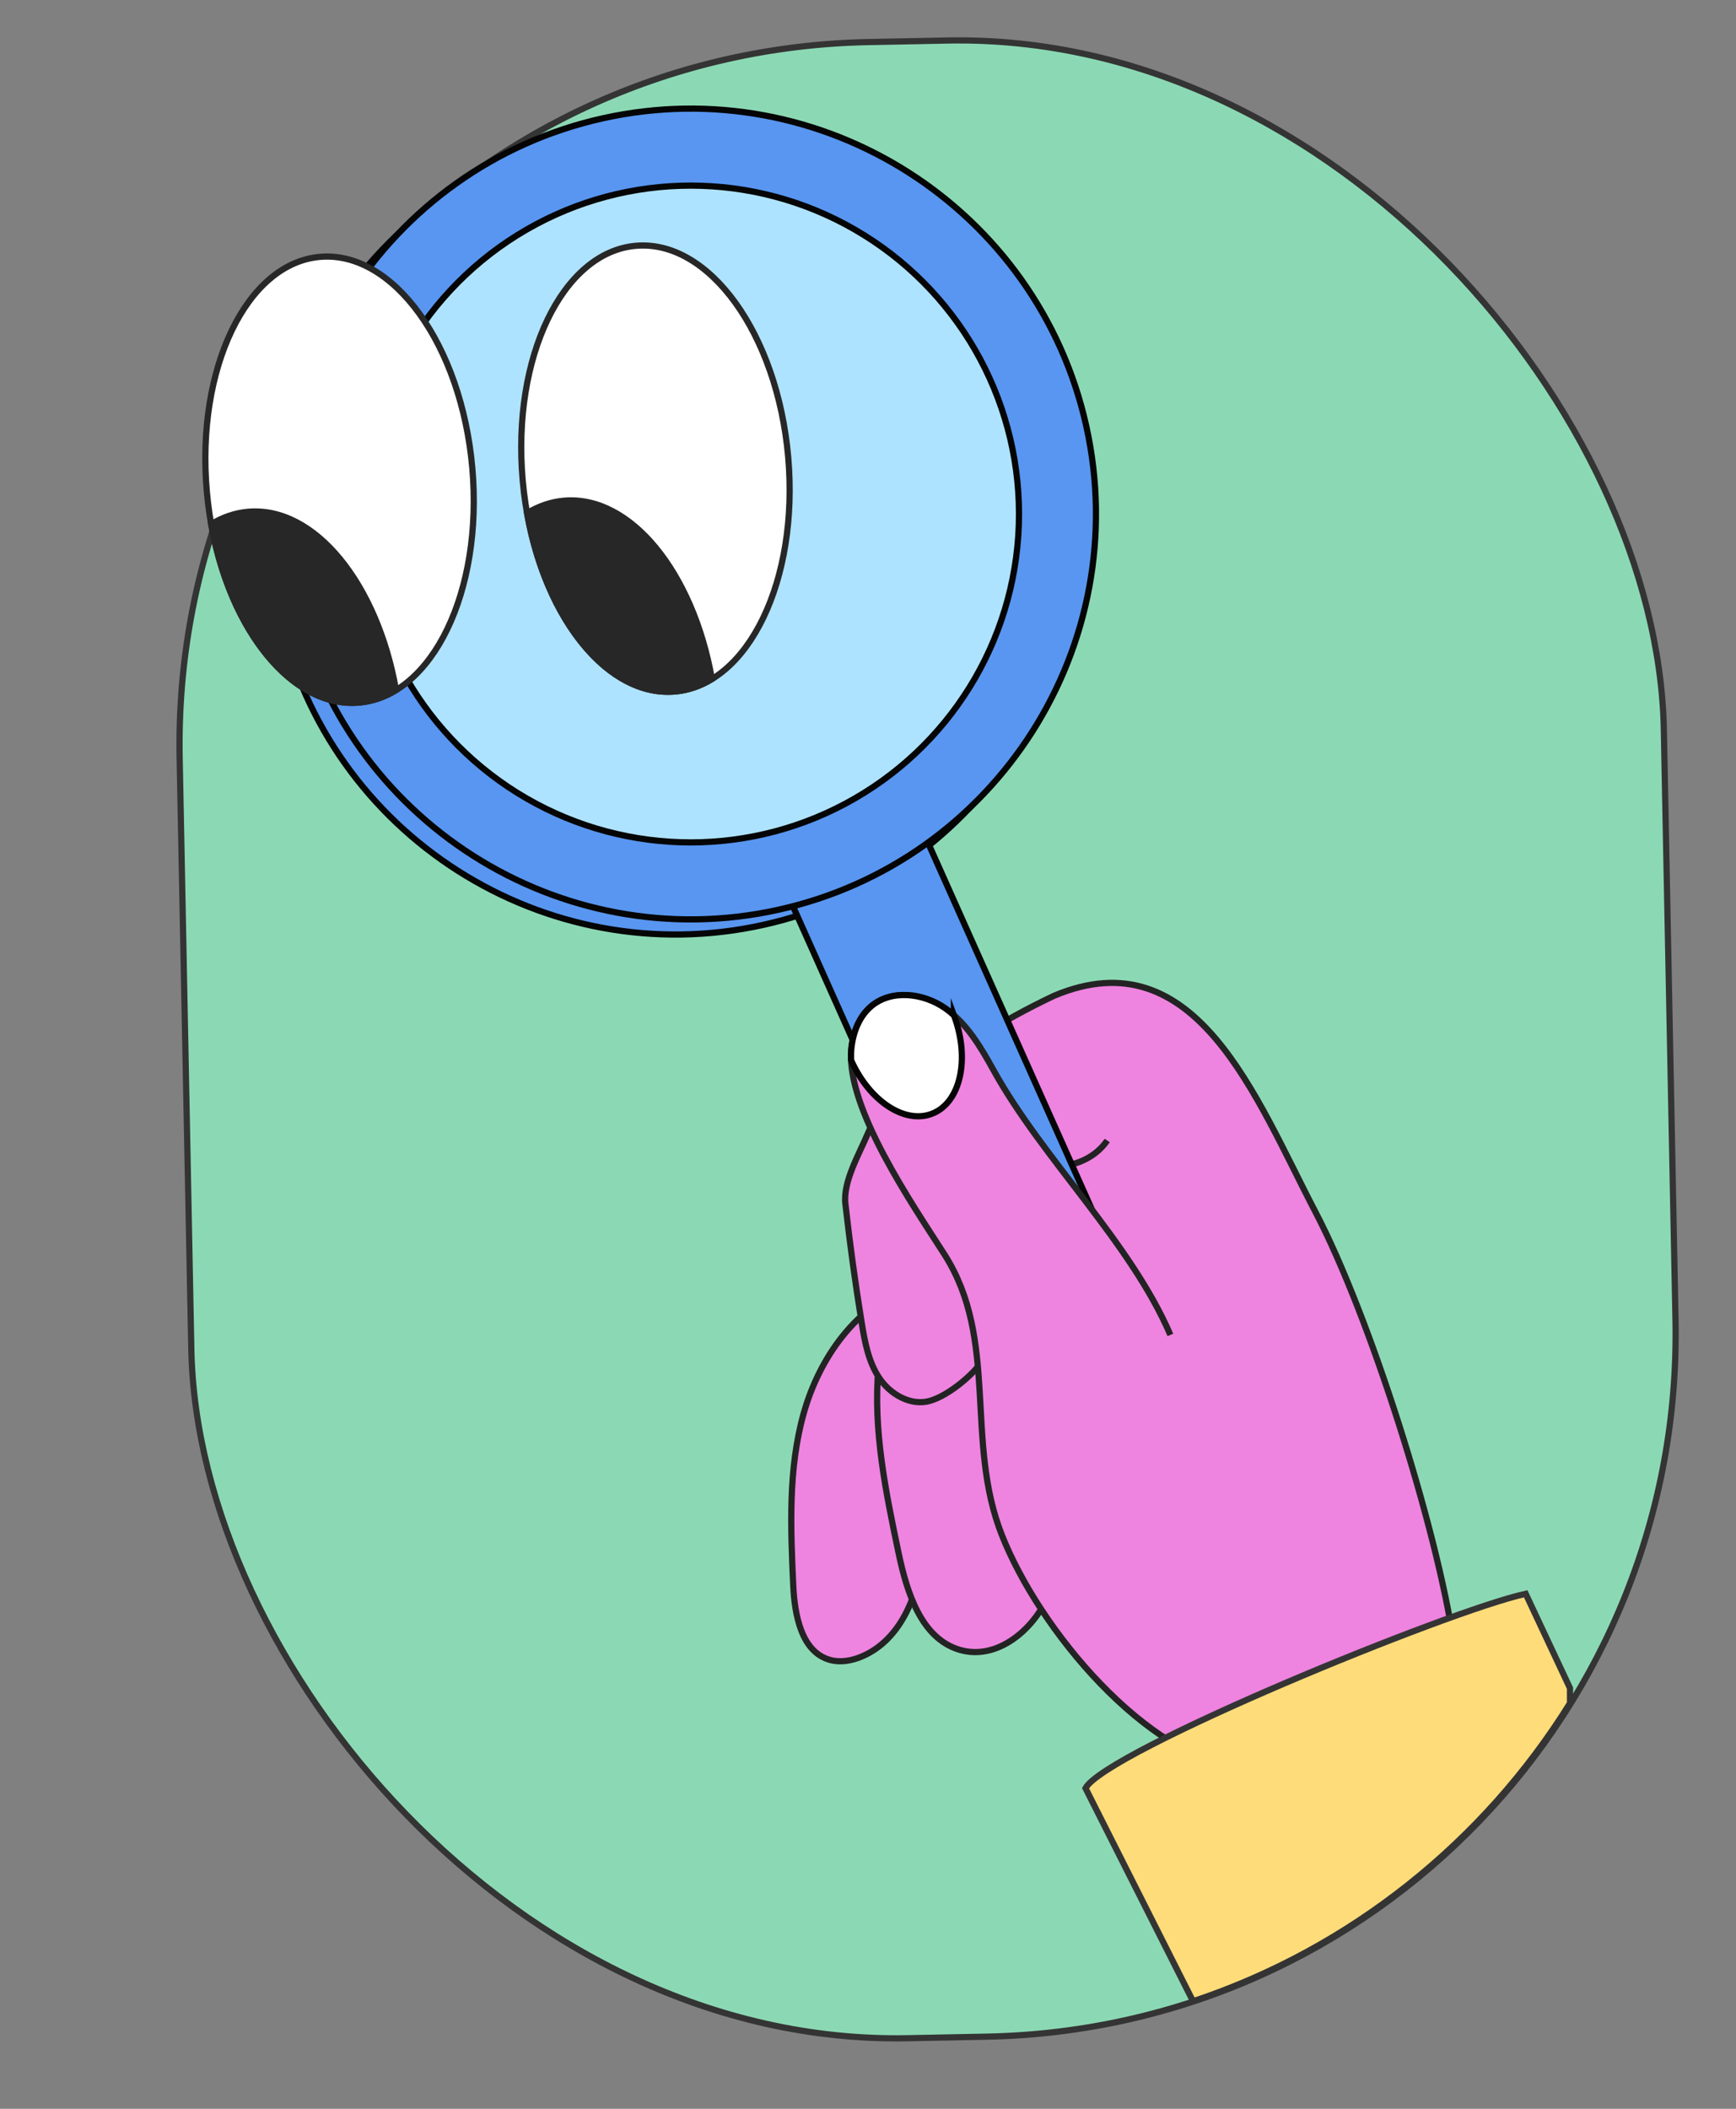
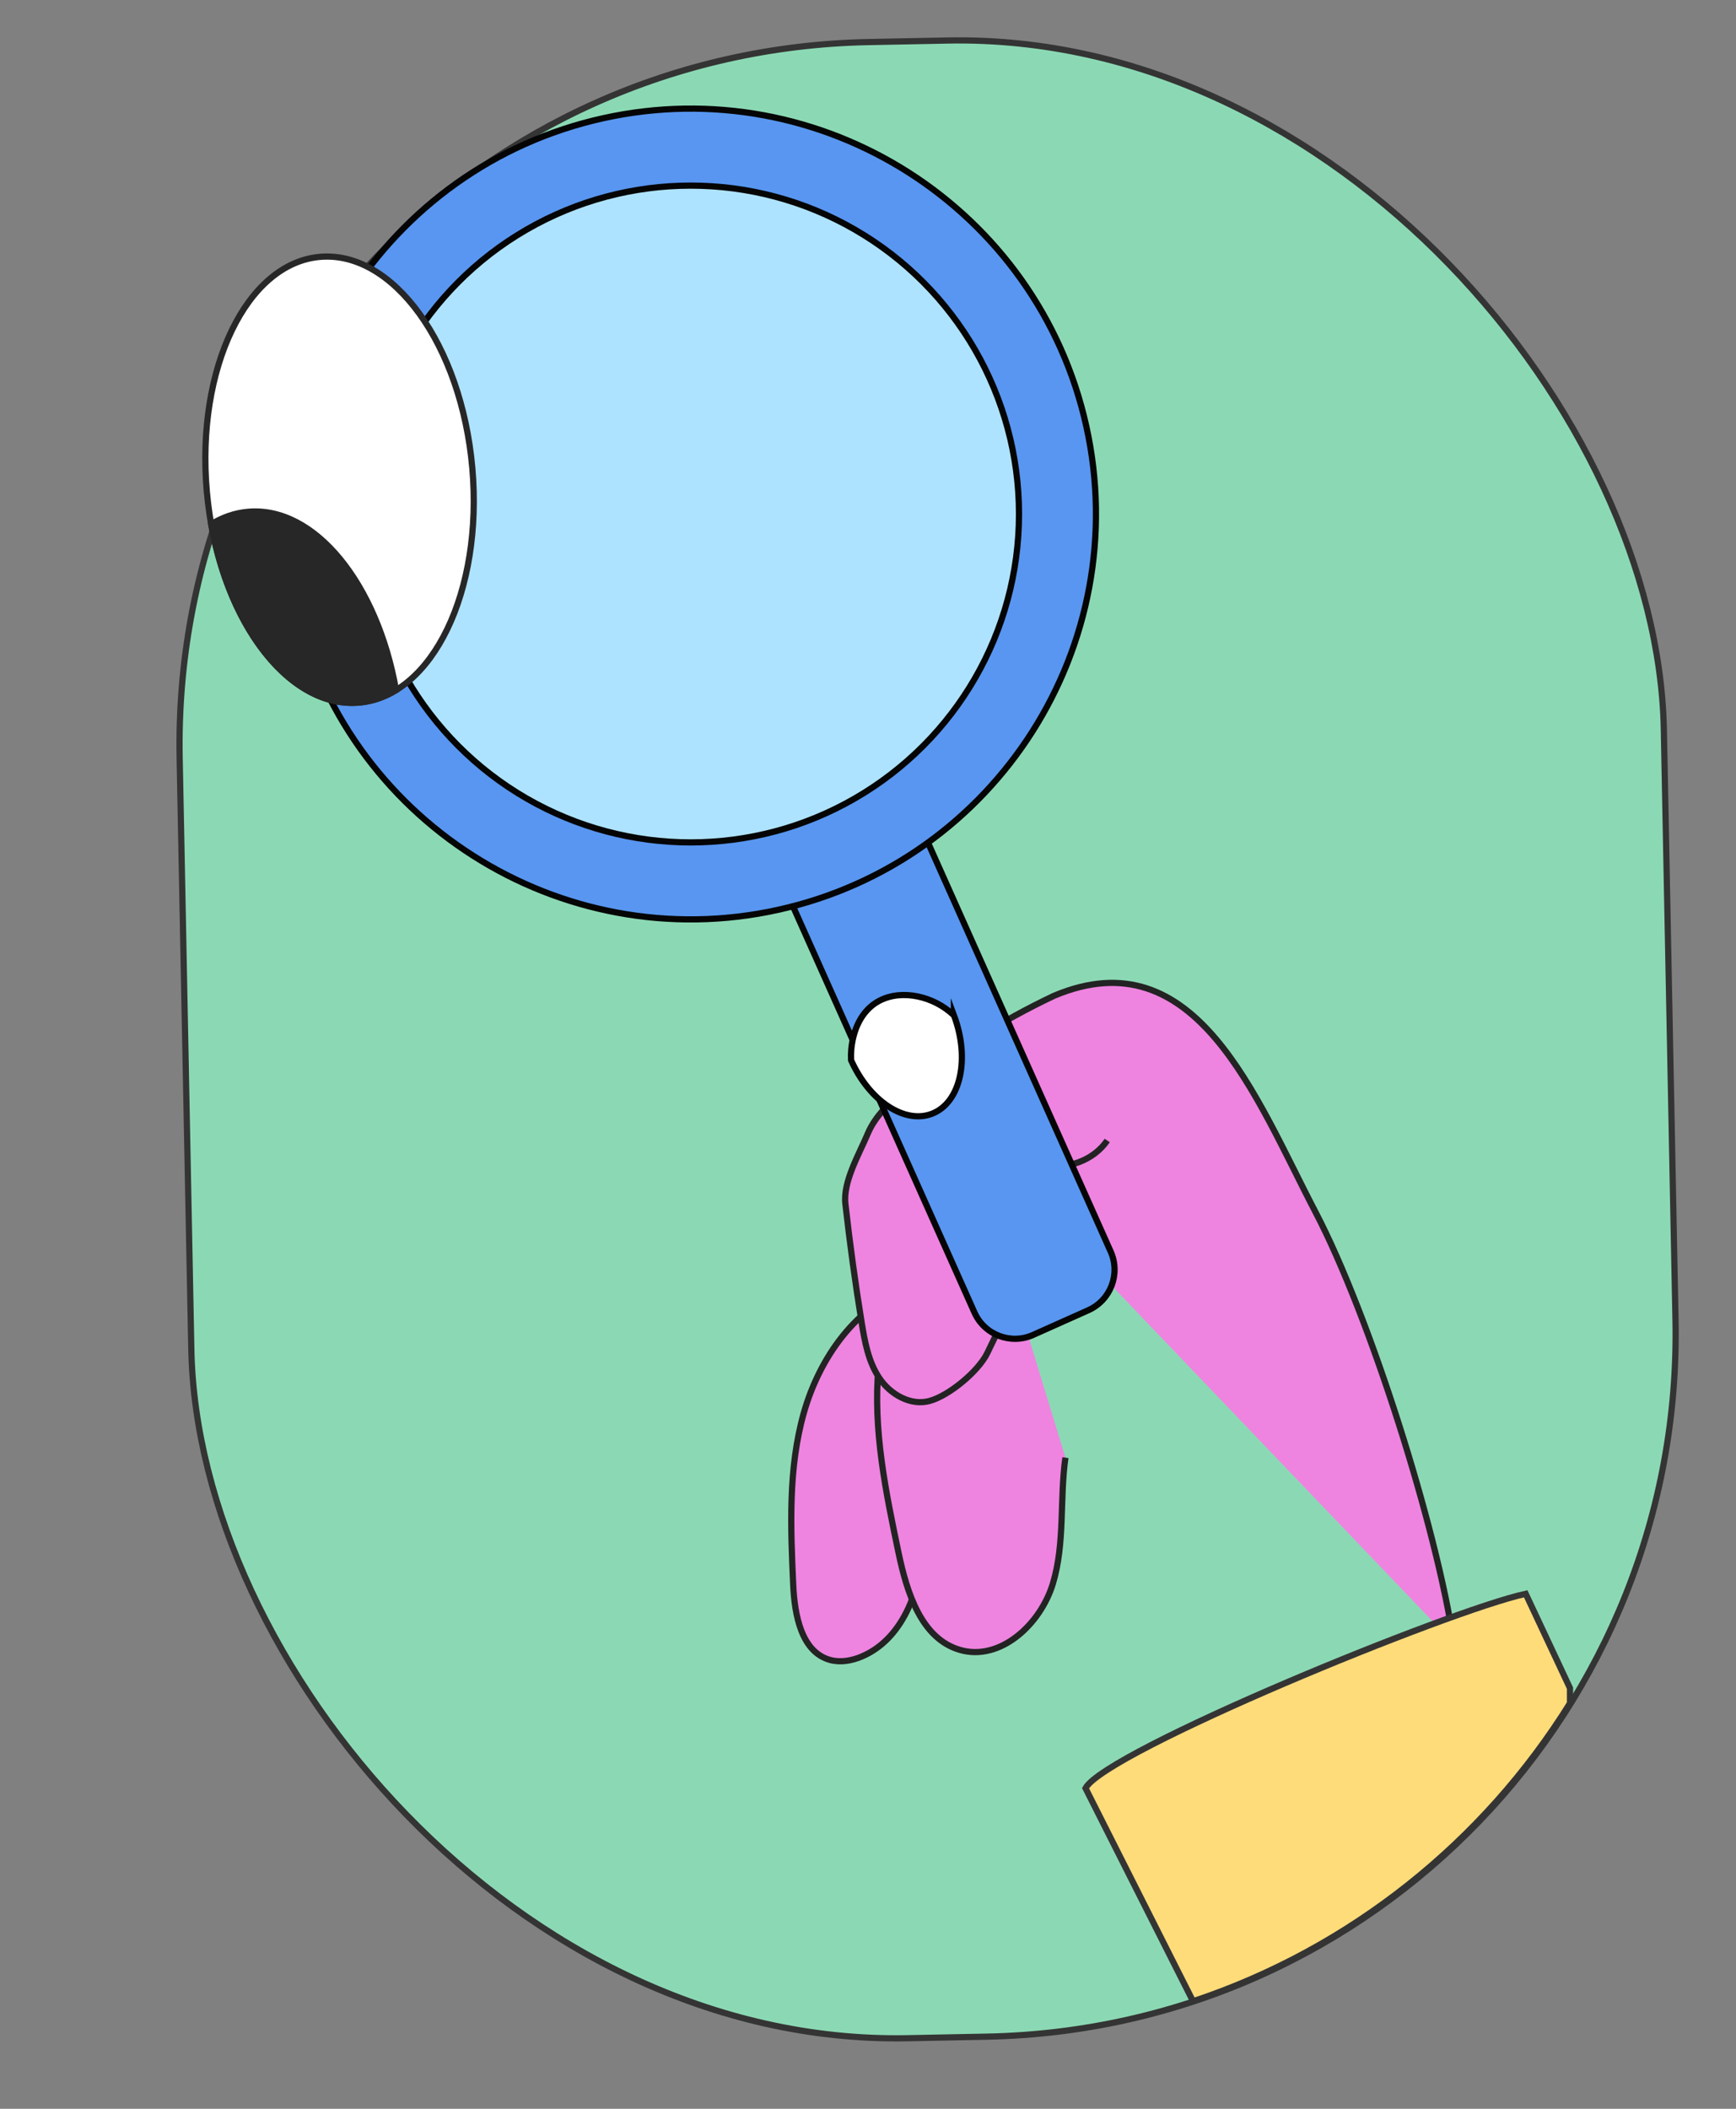
<svg xmlns="http://www.w3.org/2000/svg" id="Calque_1" width="280" height="340" viewBox="0 0 280 340">
  <rect x="0" y="0" width="280" height="340" fill="#808080" stroke="none" />
  <rect x="29.894" y="6.627" width="239.43" height="321.9" rx="113.338" ry="113.338" transform="translate(-3.278 2.985) rotate(-1.131)" style="fill:#8bd9b4; stroke:#343434; stroke-miterlimit:10;" />
  <path d="m146.9,207.34c-8.775,3.083-14.759,11.586-17.275,20.54-2.515,8.954-2.109,18.434-1.683,27.725.22,4.8,1.32,10.768,5.955,12.03,1.665.453,3.461.129,5.053-.537,6.576-2.753,9.492-10.569,9.91-17.685s-.921-14.338.392-21.345c4.299.219,8.657-1.617,11.503-4.847" style="fill:#ef83e0; stroke:#232323; stroke-miterlimit:10;" />
  <path d="m163.493,207.683l-16.09,5.633c-1.508.528-3.088,1.104-4.131,2.314-1.136,1.319-1.428,3.151-1.584,4.884-.902,10.004,1.173,20.012,3.237,29.842,1.335,6.359,3.638,13.821,9.873,15.649,6.546,1.92,13.039-4.144,15.018-10.672,1.979-6.528,1.081-13.559,2.024-20.315" style="fill:#ef83e0; stroke:#232323; stroke-miterlimit:10;" />
-   <path d="m166.824,194.241c-.133,8.431-3.896,16.326-7.581,23.91-1.427,2.936-6.149,6.859-9.297,7.721-3.059.838-6.342-1.044-8.112-3.676-1.77-2.632-2.355-5.861-2.862-8.991-1.028-6.348-1.902-12.722-2.62-19.113-.401-3.569,2.215-8.002,3.609-11.311,1.26-2.992,3.777-5.251,6.298-7.296,7.286-5.91,15.285-10.939,23.769-14.945,22.89-9.631,32.515,16.468,42.155,34.894,8.73,16.685,19.576,50.914,22.312,69.546l-34.134,33.024" style="fill:#ef83e0; stroke:#232323; stroke-miterlimit:10;" />
+   <path d="m166.824,194.241c-.133,8.431-3.896,16.326-7.581,23.91-1.427,2.936-6.149,6.859-9.297,7.721-3.059.838-6.342-1.044-8.112-3.676-1.77-2.632-2.355-5.861-2.862-8.991-1.028-6.348-1.902-12.722-2.62-19.113-.401-3.569,2.215-8.002,3.609-11.311,1.26-2.992,3.777-5.251,6.298-7.296,7.286-5.91,15.285-10.939,23.769-14.945,22.89-9.631,32.515,16.468,42.155,34.894,8.73,16.685,19.576,50.914,22.312,69.546" style="fill:#ef83e0; stroke:#232323; stroke-miterlimit:10;" />
  <path d="m168.382,187.716c3.748.956,8.012-.645,10.206-3.831" style="fill:none; stroke:#232323; stroke-miterlimit:10;" />
-   <path d="m123.09,149.123c-35.186,7.787-70.146-14.503-77.933-49.688-7.787-35.186,14.503-70.147,49.688-77.934,35.185-7.787,70.145,14.503,77.933,49.689,7.787,35.185-14.503,70.145-49.688,77.932Z" style="fill:#5896f1; stroke:#050505; stroke-miterlimit:10;" />
  <path d="m142.05,133.56h24.067v76.146c0,3.95-3.207,7.156-7.156,7.156h-9.755c-3.95,0-7.156-3.207-7.156-7.156v-76.146h0Z" transform="translate(-58.082 78.121) rotate(-24.081)" style="fill:#5896f1; stroke:#050505; stroke-miterlimit:10;" />
  <path d="m125.529,146.684c-35.186,7.787-70.146-14.503-77.933-49.688S62.098,26.849,97.284,19.062c35.185-7.787,70.145,14.503,77.933,49.689,7.787,35.185-14.503,70.145-49.688,77.932Z" style="fill:#5896f1; stroke:#050505; stroke-miterlimit:10;" />
  <circle cx="111.406" cy="82.873" r="52.948" style="fill:#aee3ff; stroke:#050505; stroke-miterlimit:10;" />
-   <path d="m188.773,215.225c-6.428-14.951-20.601-28.375-28.488-42.61-2.073-3.741-4.305-7.579-7.807-10.035s-8.641-3.114-11.924-.374c-2.027,1.692-3.012,4.369-3.251,6.998-.862,9.463,9.917,25.047,15.033,33.055,8.816,13.799,3.234,30.032,9.262,45.256,6.028,15.225,23.123,35.862,39.361,37.971" style="fill:#ef83e0; stroke:#232323; stroke-miterlimit:10;" />
  <path d="m253.226,274.608v-2.425l-7.145-15.218c-12.404,2.706-67.739,25.395-71,31.341l17.345,34.358c25.445-8.451,46.9-25.709,60.8-48.056Z" style="fill:#ffdc7a; stroke:#343434; stroke-miterlimit:10;" />
  <path d="m153.858,163.681c-.439-.389-.895-.761-1.38-1.101-3.501-2.456-8.641-3.114-11.924-.374-2.027,1.692-3.012,4.369-3.251,6.998-.051.555-.058,1.133-.032,1.727,2.92,6.538,8.62,10.372,13.077,8.627,4.603-1.802,6.143-8.872,3.51-15.877Z" style="fill:#fff; stroke:#050505; stroke-miterlimit:10;" />
-   <ellipse cx="105.716" cy="75.559" rx="21.494" ry="36.07" transform="translate(-6.239 9.595) rotate(-5.048)" style="fill:#fff; stroke:#272727; stroke-miterlimit:10;" />
  <ellipse cx="54.768" cy="77.345" rx="21.494" ry="36.07" transform="translate(-6.593 5.119) rotate(-5.048)" style="fill:#fff; stroke:#272727; stroke-miterlimit:10;" />
-   <path d="m108.89,111.488c2.108-.186,4.096-.885,5.936-2.008-3.06-17.19-13.131-29.7-23.881-28.75-2.108.186-4.096.885-5.936,2.007,3.06,17.191,13.131,29.7,23.881,28.751Z" style="fill:#272727; stroke:#272727; stroke-miterlimit:10;" />
  <path d="m57.942,113.274c2.108-.186,4.096-.886,5.936-2.008-3.06-17.191-13.131-29.7-23.881-28.751-2.108.186-4.096.885-5.936,2.008,3.06,17.19,13.131,29.7,23.881,28.751Z" style="fill:#272727; stroke:#272727; stroke-miterlimit:10;" />
</svg>